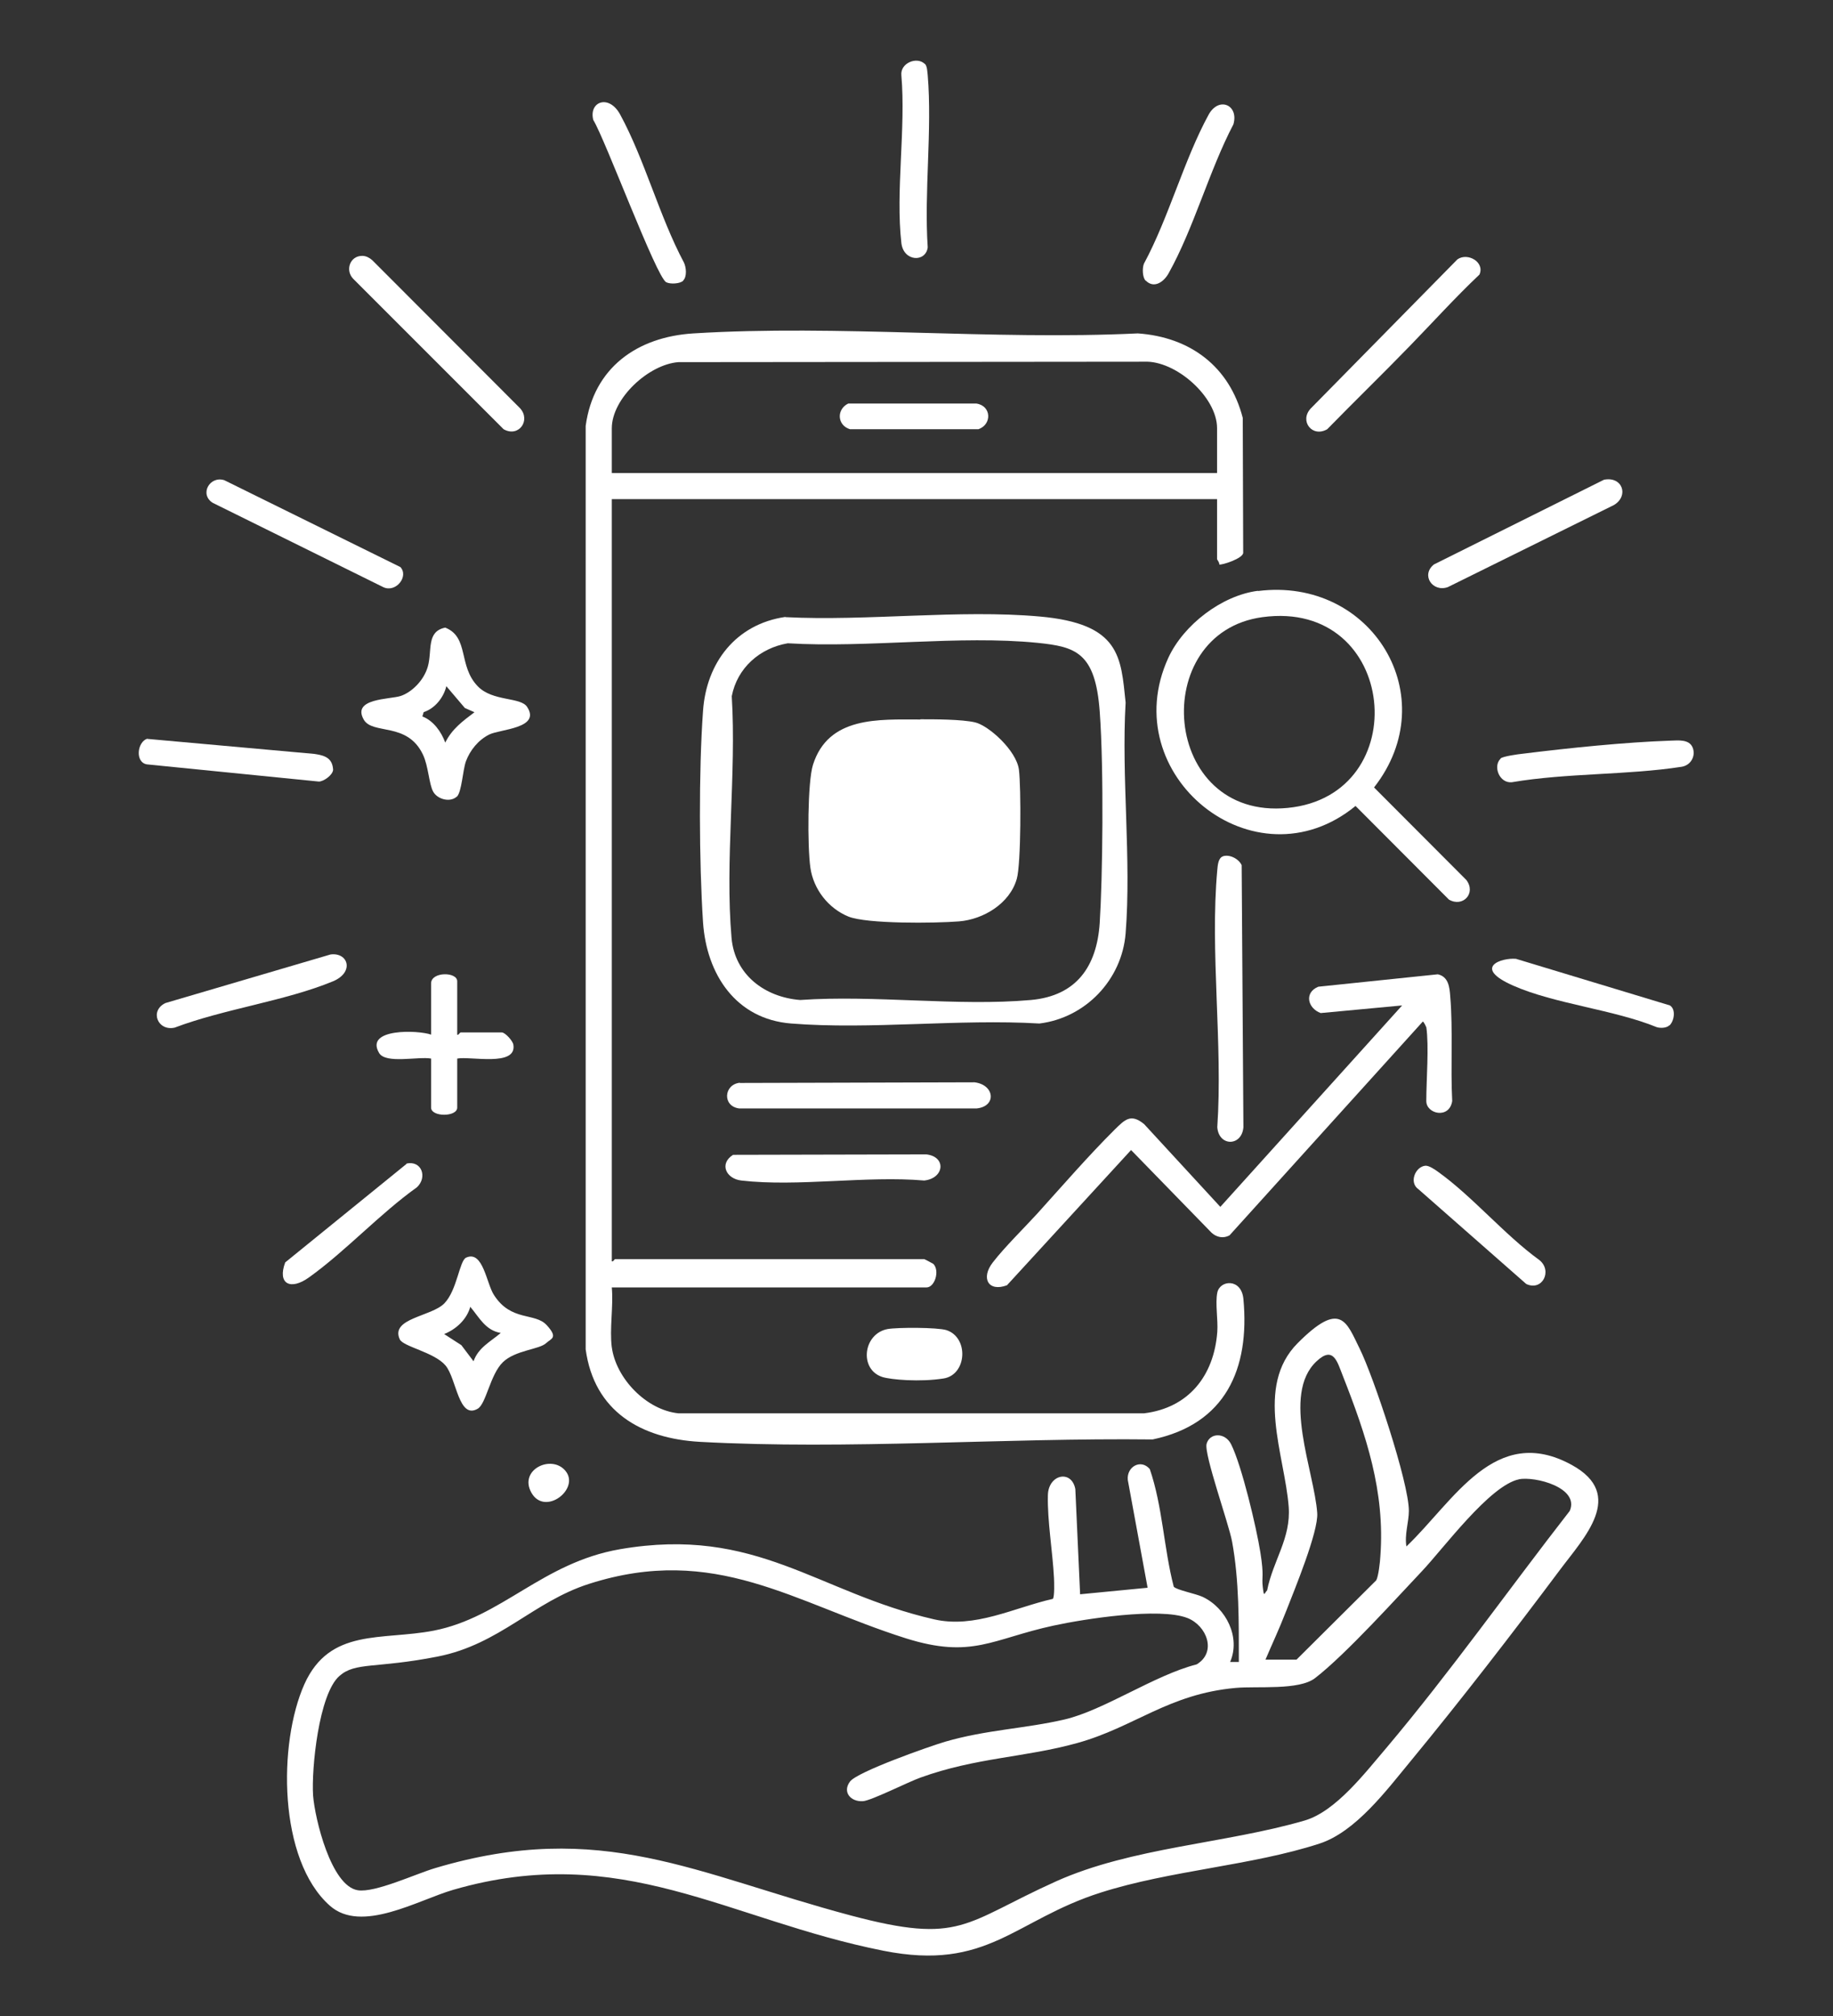
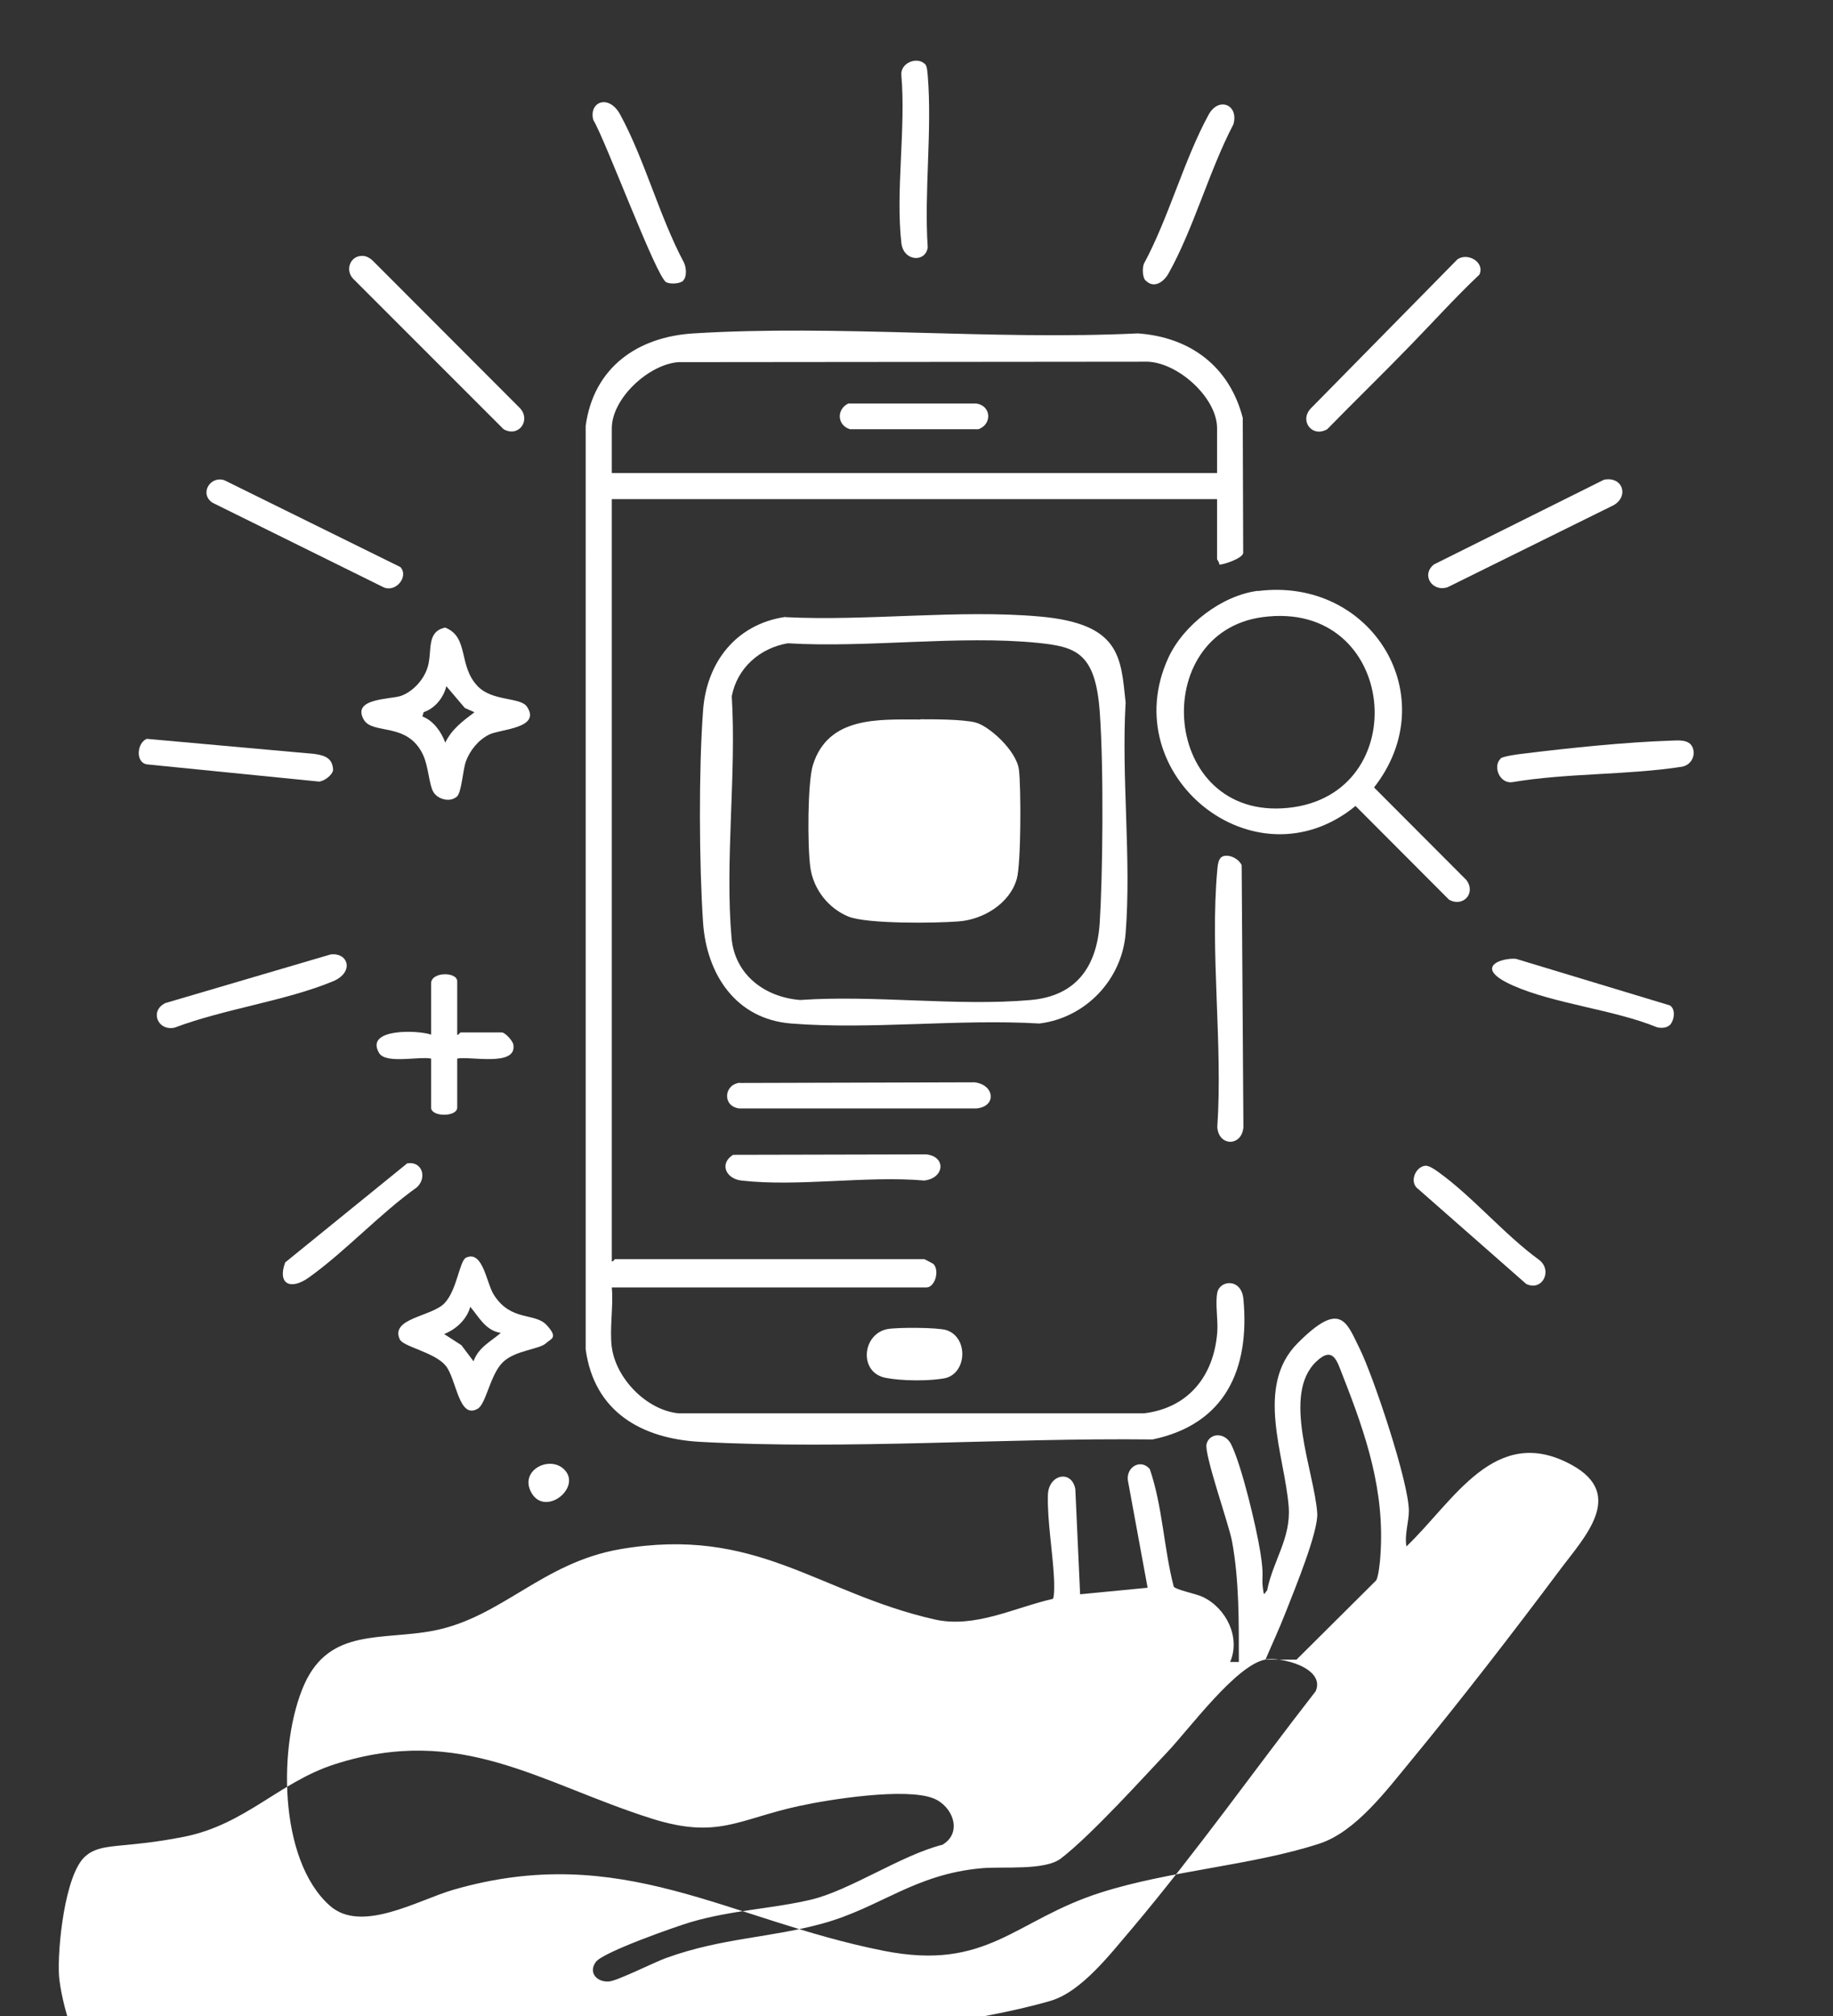
<svg xmlns="http://www.w3.org/2000/svg" id="Calque_1" version="1.1" viewBox="0 0 841.9 925.8">
  <rect x="0" y="0" width="841.9" height="925.8" fill="#333333" stroke="none" />
  <defs>
    <style> .st0 { fill: #fff; } </style>
  </defs>
  <g id="cxIiac">
    <g>
-       <path class="st0" d="M646,710.1c21.8-20.8,40.7-56.7,75.9-37.4,25,13.7,5.6,33.4-5.5,48.3-21.7,29-45.4,59.7-68.4,87.6-11,13.3-25.3,32.6-42,38-31,10.1-68.6,12.3-100.5,22.5-39.6,12.6-51.8,36.2-99.7,26.7-71.6-14.2-120.2-50.4-197.6-28-16.2,4.7-42.2,20.2-56.7,7.3-23.8-21.1-23.8-74.6-11.7-101.7,11.7-26,35.6-20,59.4-24.6,31.3-6.1,49.8-31.2,85.6-37.4,62.8-10.8,90.5,19.9,144.2,32.2,18.7,4.3,36.6-5.3,54.6-9.4.8-1.2.6-7.6.5-9.6-.6-11.9-3.1-26.3-2.8-38,.2-9.6,10.9-11.9,12.6-2.8l2.2,48.3,31-3-9.1-49.5c-.6-6.1,6-9.8,10.1-5,5.9,17.2,6.4,36.2,11,54,1.1,1.5,10.1,3.2,13.3,4.7,10.8,5.1,17.5,18.6,12.6,29.9h4c0-18.2.2-37.4-3.1-55.3-1.5-8.2-13-40.2-11.7-44.9,1.4-5.1,8.5-5.4,11.3.3,4.9,9.9,11.6,38.2,13.4,49.6s.5,10.9,1.1,15.9.6,2.9,2,1.5c2.7-13.7,11-23.9,9.9-38.4-1.8-23.6-15.7-55.2,4.1-75.1s22.4-9.8,28.5,2.5c6.3,12.7,22.6,61.4,22.6,74.5,0,5.1-2.1,11-1.1,16.5ZM581,762.1h14.5l36.6-36.4c1-1.7,1.8-8.6,1.9-11.1,2.2-29.7-6.5-55.5-17.2-82.7-2.6-6.5-4.3-14.2-12.2-6.7-16.1,15.2-.9,50.6.4,69.6.6,8.5-10.4,35.1-14.1,44.6s-6.5,15.2-9.7,22.8ZM697.7,679.3c-13.5,2.8-34.9,32-44.7,42.3s-34.8,38.1-49,49c-7.4,5.7-26.5,3.6-36.5,4.5-30.9,2.8-46.4,18-72.7,25.3-24.1,6.7-46.4,6.6-72.1,15.9-5.6,2-22.4,10.5-26.3,10.8-5.7.4-9.6-4.2-6-9,3.3-4.5,36.6-16.2,43.7-18.3,18.9-5.5,36.7-6,54.8-10.2s41.4-20.4,60.7-25.3c9.4-5.6,4.7-17.8-4.2-21.3-12.8-5-47.3.4-61.6,3.5-28.1,6.1-37.3,15.4-67.8,5.8-51.4-16.3-87.5-43.5-145.4-25-25.7,8.2-41.1,27.8-69.6,33.4s-37.7,2.4-45.1,8.9c-9.5,8.3-12.9,42.7-12.1,54.9.8,10.5,8.2,41.5,20.5,43.5,7.9,1.3,26.8-7.6,35.7-10.2,76.2-22.7,119.8,2.9,190.8,21.8,50.8,13.5,51.7,3.5,94.3-15.7,34.8-15.6,77.7-17.3,114.1-27.9,14.4-4.2,27.9-22.1,37.6-33.4,29.5-35,56.1-72.7,84.2-108.8,4.6-10.7-16-16-23.5-14.5Z" />
+       <path class="st0" d="M646,710.1c21.8-20.8,40.7-56.7,75.9-37.4,25,13.7,5.6,33.4-5.5,48.3-21.7,29-45.4,59.7-68.4,87.6-11,13.3-25.3,32.6-42,38-31,10.1-68.6,12.3-100.5,22.5-39.6,12.6-51.8,36.2-99.7,26.7-71.6-14.2-120.2-50.4-197.6-28-16.2,4.7-42.2,20.2-56.7,7.3-23.8-21.1-23.8-74.6-11.7-101.7,11.7-26,35.6-20,59.4-24.6,31.3-6.1,49.8-31.2,85.6-37.4,62.8-10.8,90.5,19.9,144.2,32.2,18.7,4.3,36.6-5.3,54.6-9.4.8-1.2.6-7.6.5-9.6-.6-11.9-3.1-26.3-2.8-38,.2-9.6,10.9-11.9,12.6-2.8l2.2,48.3,31-3-9.1-49.5c-.6-6.1,6-9.8,10.1-5,5.9,17.2,6.4,36.2,11,54,1.1,1.5,10.1,3.2,13.3,4.7,10.8,5.1,17.5,18.6,12.6,29.9h4c0-18.2.2-37.4-3.1-55.3-1.5-8.2-13-40.2-11.7-44.9,1.4-5.1,8.5-5.4,11.3.3,4.9,9.9,11.6,38.2,13.4,49.6s.5,10.9,1.1,15.9.6,2.9,2,1.5c2.7-13.7,11-23.9,9.9-38.4-1.8-23.6-15.7-55.2,4.1-75.1s22.4-9.8,28.5,2.5c6.3,12.7,22.6,61.4,22.6,74.5,0,5.1-2.1,11-1.1,16.5ZM581,762.1h14.5l36.6-36.4c1-1.7,1.8-8.6,1.9-11.1,2.2-29.7-6.5-55.5-17.2-82.7-2.6-6.5-4.3-14.2-12.2-6.7-16.1,15.2-.9,50.6.4,69.6.6,8.5-10.4,35.1-14.1,44.6s-6.5,15.2-9.7,22.8Zc-13.5,2.8-34.9,32-44.7,42.3s-34.8,38.1-49,49c-7.4,5.7-26.5,3.6-36.5,4.5-30.9,2.8-46.4,18-72.7,25.3-24.1,6.7-46.4,6.6-72.1,15.9-5.6,2-22.4,10.5-26.3,10.8-5.7.4-9.6-4.2-6-9,3.3-4.5,36.6-16.2,43.7-18.3,18.9-5.5,36.7-6,54.8-10.2s41.4-20.4,60.7-25.3c9.4-5.6,4.7-17.8-4.2-21.3-12.8-5-47.3.4-61.6,3.5-28.1,6.1-37.3,15.4-67.8,5.8-51.4-16.3-87.5-43.5-145.4-25-25.7,8.2-41.1,27.8-69.6,33.4s-37.7,2.4-45.1,8.9c-9.5,8.3-12.9,42.7-12.1,54.9.8,10.5,8.2,41.5,20.5,43.5,7.9,1.3,26.8-7.6,35.7-10.2,76.2-22.7,119.8,2.9,190.8,21.8,50.8,13.5,51.7,3.5,94.3-15.7,34.8-15.6,77.7-17.3,114.1-27.9,14.4-4.2,27.9-22.1,37.6-33.4,29.5-35,56.1-72.7,84.2-108.8,4.6-10.7-16-16-23.5-14.5Z" />
      <path class="st0" d="M281,618.6c1.9,14.4,15.9,28.9,30.6,30.4h213.9c20.4-2.5,32.1-17.2,33.6-37.4.4-5.4-1-13.1,0-18,1.2-5.9,11.1-6.7,12,2.9,3,32.2-8.3,57.5-41.7,64.5-68.1-.8-140.1,4.8-207.9,1.1-27-1.5-48.6-13.9-52.5-42.5V195.6c3.6-26.7,23.6-40.9,49.5-42.5,66.5-4.1,137.2,3.2,204.1,0,24.1,1.7,42.1,15.2,48.2,38.8l.2,61.8c.3,2.7-10.2,6-11,5.5.2-.9-1-2.1-1-2.5v-27.5h-278v350c.7.3,1.2-1,1.5-1h142c.2,0,4.1,2.1,4.2,2.2,3,3.1.7,10.8-3.2,10.8h-144.5c.8,8.6-1.1,19.1,0,27.5ZM559,217.1v-20.5c0-14.3-19-31.2-33.5-30.5l-213.9.2c-13.6,1-30.6,16.6-30.6,30.4v20.5h278Z" />
      <path class="st0" d="M360.8,283.4c37.6,1.9,79.6-3.6,116.7-.3s37.3,18.5,39.5,39.5c-2,34.4,2.7,71.9,0,106-1.7,21.3-18.4,38.8-39.6,41.4-37-2.2-77.4,2.9-114,0-25.5-2-38.9-22.7-40.5-46.5-1.8-27.5-2-69.6,0-97,1.5-22.2,15.1-39.9,37.8-43.2ZM361.8,295.4c-12.8,2.2-23.2,11.3-25.7,24.3,2.2,35.8-3.2,75.6-.1,111,1.5,16.9,15.2,27.2,31.5,28.5,34.2-2.4,72.3,3,106,0,21-1.9,30.3-15.5,31.6-35.4s2-69.9,0-97.1-11.1-29.7-28.5-31.5c-36-3.6-78.1,2.4-114.7.2Z" />
-       <path class="st0" d="M655,471.6c0-.3-1.2-2.6-1.5-2.5l-88.8,98.2c-2.8,1.5-5.9.9-8.2-1.2l-37-38-57,62.1c-8.6,3.2-12.1-3.3-6.5-10.5,5.5-7.1,14.2-15.6,20.5-22.5,11.2-12.4,23.7-26.8,35.5-38.5,4.7-4.6,7.4-7.5,13.5-2.5l35,38,83.5-92.5-37.4,3.5c-6-2.2-7.7-9.4-1.1-12.1l54.9-5.7c4.9,1.1,5.4,5.9,5.7,10.2,1.3,15.2.1,32.6.9,48-1.3,8.4-11.9,6-11.9,0,0-9.7,1.3-25.1,0-34Z" />
      <path class="st0" d="M577.8,271.4c52.3-6.6,85.9,48.6,53.3,90.2l42.4,42.5c4.6,6.1-1.6,12.7-8,9l-42.9-43c-46.4,38-110.6-14.3-86-68,7-15.2,24.6-28.7,41.2-30.8ZM579.8,283.4c-52.7,7.2-46.5,93.3,11.6,87.6,58.9-5.7,50.8-96.1-11.6-87.6Z" />
      <path class="st0" d="M209.8,365.8c-3,2.8-8.8,1.3-10.8-2.2s-2.2-11.9-4.8-17.2c-7.2-15-23-8.9-27.1-15.9-5.7-9.9,12-9.3,16.9-10.9s10.6-6.9,12.5-13.5c2.1-7.4-.8-16.1,8-17.9,11.1,4.4,5.8,17.6,15,27,6.8,7,19.6,4.8,22.6,9.4,6.5,9.9-12.4,10.2-17.4,12.7s-8.8,7.2-10.7,12.3c-1.5,4.2-1.9,14.1-4.2,16.3ZM218,327.1l-4.5-2-8.5-10c-1.2,5.2-5.3,10.3-10.4,11.9l-.6,2c5,1.9,8.7,7,10.5,12,3.2-6.4,8-9.8,13.5-14Z" />
      <path class="st0" d="M250.8,616.8c-3.1,2.9-14.1,3.2-19.8,8.7-5.9,5.7-7.7,19.2-11.6,21.4-8.8,5.1-9.7-13.9-14.8-19.9-5.2-6.1-19.5-8.6-21-12-4.4-9.7,14.6-10.4,20.5-16.5s6.9-19.6,10-21c7.8-3.5,9.3,11.9,12.8,17.2,7.9,12.3,18.8,7.9,24.2,13.8s2.1,6.1-.3,8.3ZM230,612.1c-7.1-1.2-9.9-7.2-14-12-1.6,5.8-6.5,10.3-12,12.5l7.9,5.1,5.6,7.4c2.2-6.3,7.8-9,12.5-13Z" />
      <path class="st0" d="M561.7,393.2c3.1-1,7.3,1.2,8.6,4.1l.8,120.3c-.7,8.9-11.3,9-12,0,2.6-38-3.4-80.6,0-118.1.2-2.1.4-5.6,2.7-6.3Z" />
      <path class="st0" d="M339.8,497.3l107.8-.3c9.2,1.1,10.3,11,1,12h-109.1c-7.8-1-7.1-11,.3-11.8Z" />
      <path class="st0" d="M210,475.1c.4.5,1.3-1,1.5-1h19c1.5,0,5.1,3.9,5.3,5.7,1.6,10.2-19.9,5.1-25.8,6.3v22.5c0,4.4-12,4.4-12,0v-22.5c-5.8-1.1-20.9,2.6-23.9-2.6-6.7-11.4,18-10.5,23.9-8.4v-23.5c0-5.5,12-5.4,12-1v24.5Z" />
      <path class="st0" d="M166.5,117.5c1.6,0,3.3.9,4.5,2l67.9,68c5,5.6-.7,13.5-7.6,9.6l-69-69c-3.9-3.9-1.6-10.6,4-10.6Z" />
      <path class="st0" d="M647.7,158.7c-12.5,12.9-25.5,25.5-38.1,38.4-6.9,4-12.9-3.8-7.6-9.5l67.4-68.5c4.7-3.3,12.7,1.3,10.1,7-11.1,10.5-21.3,21.8-31.9,32.7Z" />
      <path class="st0" d="M736.7,220.3c8.5-1.7,11.6,7.4,4.6,11.6l-76.3,37.7c-7,2.5-12.5-5.5-6.4-10.4l78.1-38.9Z" />
      <path class="st0" d="M336.7,530.3l88.8-.2c9.3,1.1,8.2,11-1,12-26.5-2.3-58.1,3-84,0-7-.8-10.3-7.7-3.8-11.8Z" />
      <path class="st0" d="M183.8,260.3c4.2,4.3-2,12.1-7.8,9.3l-78.3-38.7c-6.2-3.9-1.4-12.5,5.3-10.4l80.7,39.8Z" />
      <path class="st0" d="M689.2,348.3c1-1,8.2-2,10.3-2.2,20.9-2.6,47-5.3,67.9-6,3.4-.1,8.4-.7,10,3.1s-.7,8.2-5,8.9c-25.2,3.9-52.6,2.8-78,7.1-5.7.6-8.8-7.3-5.2-10.8Z" />
      <path class="st0" d="M424.8,29.3c1.1,1.1,1.1,3.7,1.3,5.2,2.1,25.3-1.7,53.5,0,79.1-.9,7-11.1,6.6-12.1-2-2.7-23.8,2.1-52.7,0-77-.6-5.7,7.2-8.8,10.8-5.2Z" />
      <path class="st0" d="M151.8,438.3c8.1-1.1,11.1,8.1,1.2,12.3-22,9.1-50.1,12.7-72.8,21.3-7.8,1.7-11.6-7.8-4.2-11.3l75.8-22.3Z" />
      <path class="st0" d="M313.8,128.9c-1.4,1.4-5.9,1.7-7.8.7-4.5-2.2-28.1-65.8-33.5-74.5-2.2-8.4,7.2-12.1,12.4-2.4,11.2,20.6,18,46.8,29.2,67.8,1.1,2.2,1.5,6.5-.3,8.3Z" />
      <path class="st0" d="M67.7,339.3l76.7,6.9c4.7.7,8.3,1.8,8.6,7.3-.2,2.4-4.2,5.3-6.5,5.4l-79-7.9c-5.6-.9-4.5-10.4.2-11.8Z" />
      <path class="st0" d="M526.2,128.9c-1.5-1.5-1.6-5.8-.8-7.8,11.4-21.1,18.4-47.7,29.7-68.4,4.7-8.6,14-4.5,11.4,4.4-11.1,21.2-18.2,47.7-29.7,68.3-2.1,3.9-6.7,7.4-10.6,3.4Z" />
      <path class="st0" d="M766.8,470.8c-1.4,1.3-4,1.4-5.8.9-19.8-8.1-47-10.7-66-19.1s-5.3-12.9,1.3-12.3l70.7,21.4c2.9,1.9,1.9,7.2-.2,9.2Z" />
      <path class="st0" d="M186.7,534.3c7-1.5,9.7,6.3,4.8,10.9-17.1,12.2-32.7,29.3-49.6,41.4-8.5,6.1-14.6,3-10.9-6.9l55.8-45.3Z" />
      <path class="st0" d="M407.7,610.3c4.6-.8,22.8-.8,27,.5,10.4,3.4,9.4,20.5-1.3,22.2s-24.2.6-28.2-.7c-10.7-3.5-8.8-19.9,2.5-22Z" />
      <path class="st0" d="M654.7,535.3c1.7-.1,4.4,1.8,5.8,2.8,15.8,11.3,30.5,28.9,46.5,40.5,6.2,4.9,1.4,14.5-6,11l-49.5-43.5c-4.5-3.1-1.4-10.4,3.2-10.8Z" />
      <path class="st0" d="M259.7,675.4c6.9,8.3-9.4,21-15.6,10.1-6-10.6,9.2-17.8,15.6-10.1Z" />
      <path class="st0" d="M389.7,185.3h58.7c7,1,7.3,9.6,1,11.8h-59c-5.9-1.8-6.3-9.1-.8-11.8Z" />
      <path class="st0" d="M422.8,330.3c6.7,0,18.8,0,25,1.4s19.1,12.9,20.2,21.8c1,8,1,43.3-1,50.1-3.2,11.3-15.3,18.6-26.5,19.5s-42.3,1.2-50.8-2.2c-9.3-3.8-16.1-12.6-17.5-22.5s-1.3-39.3,1.2-47.2c7.1-22.4,30.2-20.8,49.3-20.8Z" />
    </g>
  </g>
</svg>